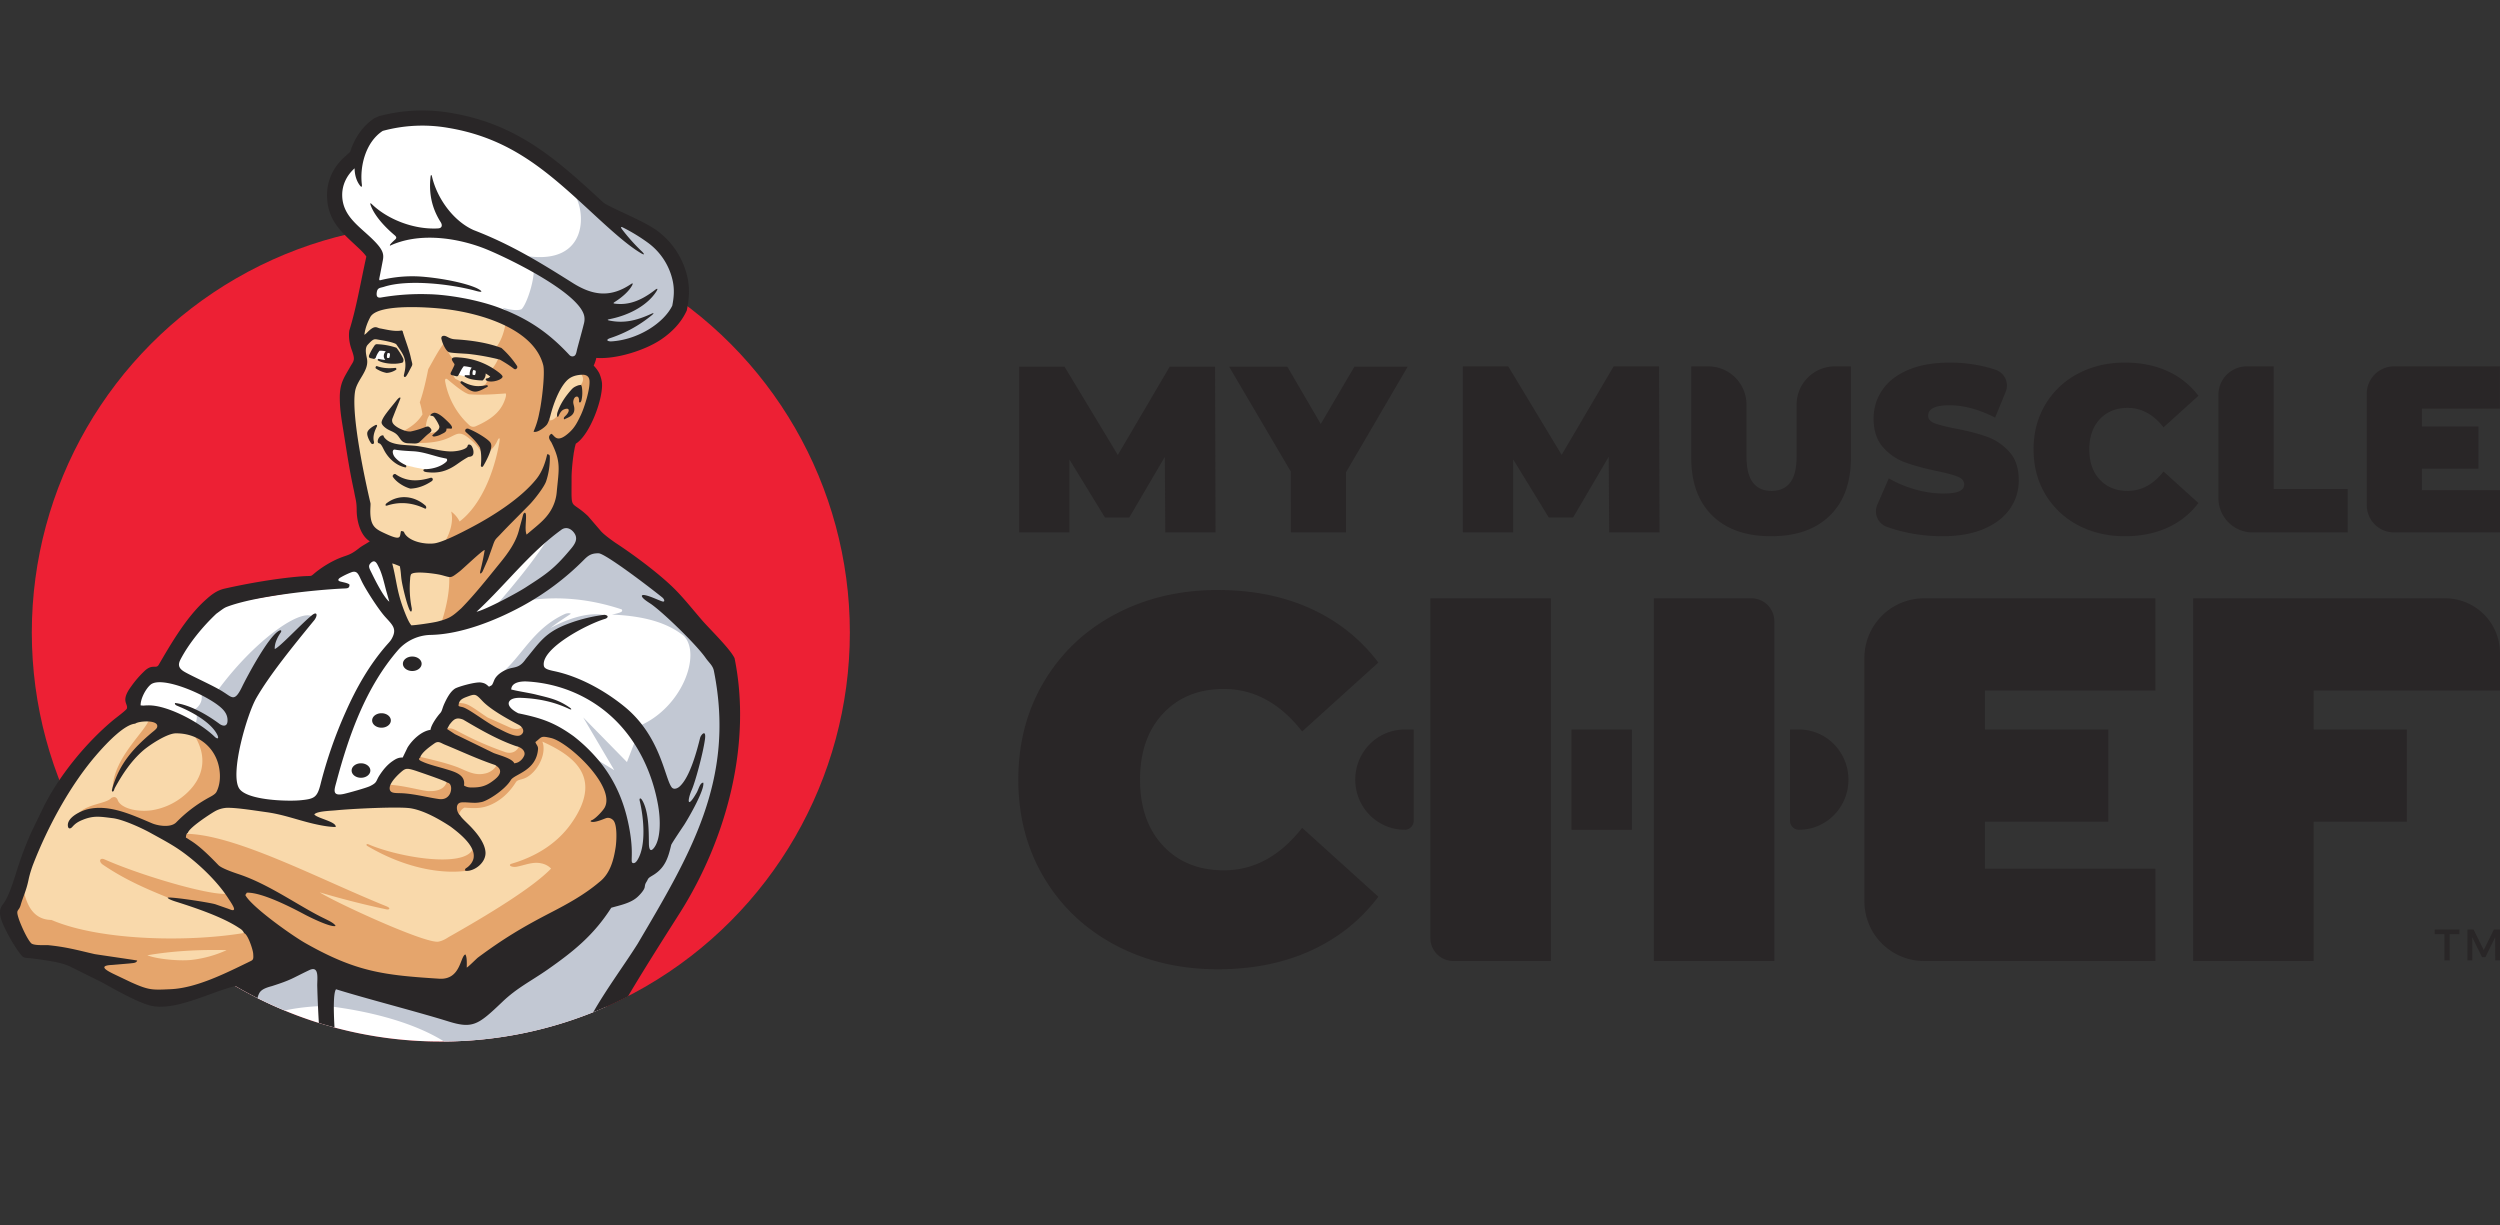
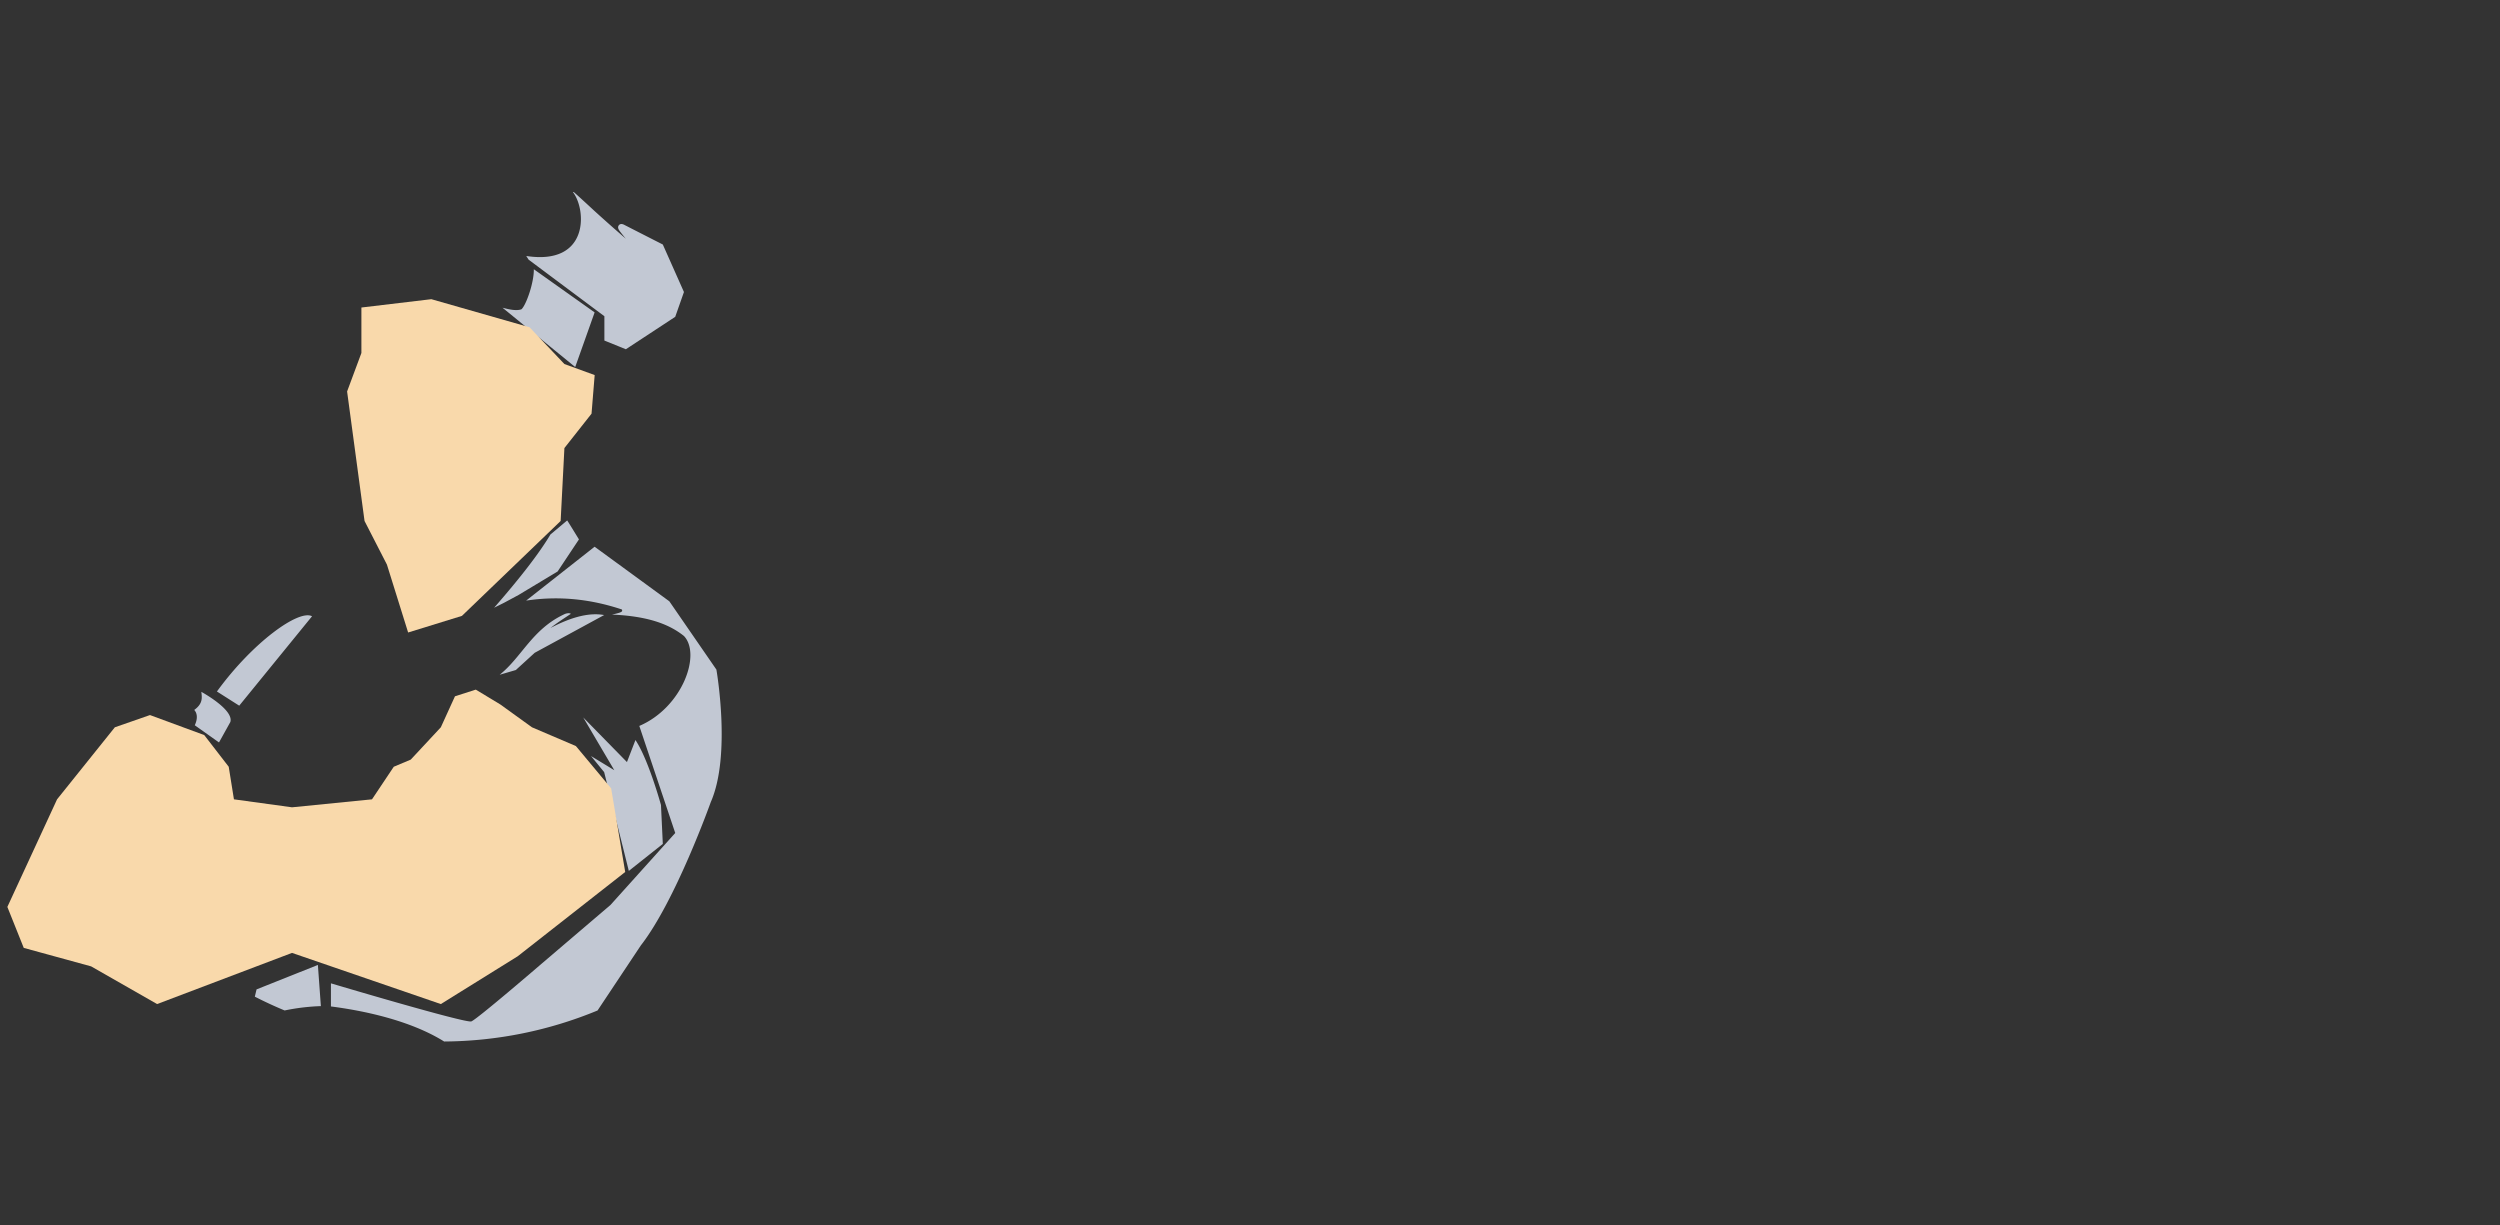
<svg xmlns="http://www.w3.org/2000/svg" viewBox="0 0 204 100" fill-rule="evenodd" clip-rule="evenodd" stroke-linejoin="round" stroke-miterlimit="1.414">
  <rect x="0" y="0" width="204" height="100" fill="#333333" stroke="none" />
-   <circle cx="35.972" cy="51.611" r="33.376" fill="#ed2034" />
-   <path d="M28.834 19.005l-1.644-3.076 3.623-6.116 9.505.599 15.108 11.119-.253 4.957-7.253 2.482-2.057 11.888 1.504 1.574 11.579 10.391.548 8.769-4.321 12.413-5.726 8.148a33.277 33.277 0 0 1-13.475 2.834 33.206 33.206 0 0 1-17.409-4.901l-7.547-23.269 6.193-7.368 8.651-1.442 6.037-3.705-1.702-19.645.318-4.043-1.679-1.609z" fill="#fff" />
  <path d="M43.632 53.268l5.667-3.08c-1.107-.202-2.519.076-4.381 1.058.499-.397 1.065-.759 1.662-1.156-.091-.086-.346-.053-.504.019-2.654 1.226-3.489 3.508-5.305 4.952l1.321-.387 1.54-1.406zm7.438-33.785a16.114 16.114 0 0 1-.506-.633c-.102-.133-.19-.321-.062-.474.118-.141.292-.104.432-.032.742.383 3.152 1.608 3.152 1.608l1.724 3.876-.711 2.024-4.029 2.647-1.752-.71v-1.985l-6.186-4.618-.19-.298c5.175.792 4.913-3.812 3.805-5.215h.077c.557.497 1.119 1.017 1.697 1.551.84.763 1.69 1.516 2.549 2.259zm-7.51 2.487l4.961 3.522-1.584 4.459-5.931-4.84c.543.14 1.133.277 1.546.126.383-.346 1.026-2.176 1.008-3.267zM15.894 59.182c.193-.422.223-.789.07-1.095l-.111-.159c.71-.513.632-.993.576-1.474 0 0 2.682 1.456 2.365 2.466l-.924 1.663-1.976-1.401zm1.807-2.756c2.928-4.028 6.689-6.721 7.762-6.139l-5.942 7.296-1.82-1.157zm3.093 24.902l.141-.594 5.004-1.995.244 3.36c-.994.033-1.983.152-2.956.355a33.378 33.378 0 0 1-2.433-1.126zm25.487-38.86l-1.366 1.147c-.928 1.558-2.503 3.58-4.595 5.976l.802-.4 1.186-.638 3.193-1.92 1.741-2.617s-.926-1.516-.961-1.548zm-3.348 6.542c2.688-.408 5.284-.12 7.808.722.091.159-.051.217-.244.279a5.825 5.825 0 0 1-.569.139c3.056.13 4.732.831 5.882 1.747 1.432 1.511-.144 5.843-3.643 7.339l2.932 8.737-5.285 5.874-5.56 4.742s-5.429 4.675-5.803 4.761c-.576.131-11.447-3.109-11.447-3.109v1.886c2.62.336 6.456 1.123 9.237 2.86a33.28 33.28 0 0 0 12.519-2.531l3.529-5.305c2.84-3.64 5.708-11.693 5.708-11.693 1.69-3.828.461-10.82.461-10.82l-3.84-5.572-6.097-4.453-5.588 4.397zm8.92 11.377l-.694 1.798-3.569-3.643 2.536 4.307-1.9-1.157 1.073 1.312 2.013 8.062 2.774-2.201-.15-3.177s-1.019-3.715-2.083-5.301z" fill="#c2c8d3" />
  <path d="M30.355 65.226l1.776-2.659 1.387-.584 2.454-2.636 1.154-2.53 1.699-.544 2.008 1.215 2.576 1.859 3.582 1.53 2.879 3.455 1.147 6.822-8.774 6.879-6.271 3.899-12.144-4.175-11.008 4.175-5.384-3.076-5.498-1.508-1.337-3.343 4.056-8.779 4.715-5.879 2.866-.998 4.427 1.632 1.999 2.586.426 2.659 4.738.65 6.527-.65zm-.864-40.133l5.707-.68 8.013 2.292 2.845 2.999 2.47.901-.256 3.149-2.214 2.807-.307 5.95-8.055 7.744-4.39 1.356-1.73-5.54-1.827-3.56-1.423-10.568 1.167-3.139v-3.711z" fill="#f9d9ab" />
-   <path d="M1.892 72.505c.213 1.001.634 2.538 2.308 2.564 4.044 1.731 11.427 1.836 16.02 1.009l.007.01.977 2.342-6.633 3.319-7.36-2.713-4.837-1.906-1.616-2.935 1.134-1.69zM37.181 57.58c.003-.106 0-.183.012-.253.711.074.831.038 1.523.493.362.238.701.487 1.066.724l1.975.885c.583.173.793-.042.967-.268l1.945.261 3.903 2.858 2.085 4.288v4.409L39.132 80.03l-8.619-.081-5.688-2.772c-1.826-.622-9.761-8.373-9.761-8.373l-.082-.766c4.001-.07 10.92 3.634 16.444 5.87.064.027.41.151.336.253-.063.097-.272.034-.365.014a69.818 69.818 0 0 1-5.307-1.359c1.205.788 8.618 4.21 9.687 4.022.281-.052.541-.182.798-.353 3.258-1.839 6.901-4.054 8.392-5.61a1.502 1.502 0 0 0-.788-.423c-.684-.16-1.307.135-2.013.272-.33.065-.734-.079-.471-.23 2.118-.613 3.771-1.715 4.857-3.215.602-.829 1.122-1.804 1.2-2.784.163-2.088-1.847-3.23-3.499-3.982.069.17.103.351.101.534.023.894-.621 1.98-1.407 2.398-.374.198-.697.153-.848.377-.638 1.023-1.43 1.594-2.141 1.883-.689.287-1.316.257-2.054.197a.772.772 0 0 0-.444.666l-6.359-1.265.51-1.27c1.254.016 3.051.568 3.455.52.971.023 1.345-.423 1.4-.85l-3.06-1.163.646-.836c1.072.257 2.219.506 3.266.894.753.299 1.384.708 2.224.529a1.425 1.425 0 0 0 1.029-.766l-4.326-2.939c.644.004.625-.019 1.31.35a25.867 25.867 0 0 0 3.701 1.609c.648.191 1.07-.221 1.143-.657l-5.49-2.538.272-.606zM12.024 77.95c.743.311 2.64.495 3.643.374a9.455 9.455 0 0 0 2.83-.794c-2.321-.054-4.479.079-6.473.42zm6.627-5.034c-1.263.262-7.11-1.454-10.123-2.791-.4-.172-.518.195-.086.465 1.843 1.249 3.679 2.015 5.454 2.733l1.404.31c.098.014 1.136.17 1.553.244.151.026.606.119.664.14l.916.322c.224.07.557.265.775.102a.329.329 0 0 0 .128-.246c.02-.264-.342-.754-.486-.98-.065-.101-.132-.2-.199-.299zm20.125-3.654l-.188.004c-.638 1.574-5.979.727-8.533-.374-.139-.062-.215.058-.078.14 3.236 1.917 6.441 2.387 8.549 1.945l.25-1.715zM8.283 66.238l-1.847.107c.701-.748 2.266-.766 2.648-1.232.238-.124.377-.093.505.125.176.641 1.416 1.058 2.777.882a5.382 5.382 0 0 0 2.619-1.177c1.734-1.423 2.006-3.306.75-5.117 0 0 3.361 1.586 2.521 5.287l-4.289 2.925-5.684-1.8zm1.948-3.752l-1.035 1.83c.075-2.531 2.703-4.618 2.998-5.675l1.265.737-3.228 3.108zm36.744-26.647l-1.066 6.041-9.094 9.109-.823-.102c.435-1.301.75-2.784.65-4.043l-.44-2.475c.492-.752.835-1.8.613-2.63.291.213.527.492.689.814 1.746-1.323 2.83-4.024 3.25-6.498.058-.333-.016-.4-.164-.1a2.287 2.287 0 0 1-.651.863c-.22-.116-.455.153-.675.038a4.113 4.113 0 0 0-.729-.866c-1.335-1.21-1.163-.281-2.886.036a6.562 6.562 0 0 1-1.667.103l.936-.764 1.035-.172v-.885c-.253-.141-.423-.378-.676-.519-.276-.026-.518.487-.532 1.183-.441.173-.884.346-1.327.516l-.393-.369c.583-.32 1.099-.72 1.451-1.303a6.392 6.392 0 0 0-.222-.984c.292-.82.498-1.756.691-2.708.435-.763.867-1.602 1.303-2.14l.32.712c.132.272.263.444.395.614l.269.494c-.121.23-.244.458-.369.688.1.141.198.28.295.42.198.097.393.195.594.295.525.297 1.055.429 1.598.32.237-.135.425-.284.369-.518l.588-.221-.144-.691c.304-.383.455-.713.564-1.031l-.221-.739c.478-.671.664-1.388.785-2.119l3.771 2.291-.393 5.419.23.39c.218-.028.427-.173.613-.432l1.858-2.447c.352-.408.223-.828-.163-1.065l1.365.424-1.597 5.051zm-10.423-4.856c.599.497 1.217 1.018 1.709 1.189.966.079 1.934.008 2.902-.058.07-.023.105-.011.119.031.058.171-.138.629-.212.786-.304.634-.871 1.252-2.249 1.851a.469.469 0 0 1-.532-.095 6.35 6.35 0 0 1-1.958-3.522c-.037-.209.01-.356.221-.182z" fill="#e5a56c" />
-   <path d="M34.634 38.295l1.598.067.666-1.346-5.104-.455.465 1.019.808.369c.522.144 1.043.253 1.567.346zm3.133-8.491l-.36.782c.264.059.782.186.782.186h.699l.206-.819-1.327-.149zm-6.832-1.305l-.422.743.46.174.914.128.217-.942-1.169-.103z" fill="#fff" />
-   <path d="M22.177 80.469c-.612.16-.884.325-1.026.583a1.933 1.933 0 0 0-.141.387 35.35 35.35 0 0 1-1.797-.975v-.002c-1.935.441-4.932 2.099-6.954 1.591-1.048-.263-2.993-1.368-3.908-1.877l-2.607-1.295c-.781-.395-2.26-.553-3.175-.68-.243-.033-.599-.001-.764-.184-.543-.599-1.392-2.103-1.678-2.909-.16-.45-.207-.908.088-1.282.564-.712.978-2.252 1.272-3.139.309-.947.667-1.878 1.073-2.788l.938-1.937c1.243-2.554 3.499-5.354 5.812-7.26.137-.112 1.005-.759 1.042-.883.123-.415-.55-.592.358-1.813a8.192 8.192 0 0 1 1.137-1.302c.627-.548.89-.086 1.111-.467 1.003-1.725 2.243-3.857 3.782-5.25.488-.443.933-.806 1.59-.956 1.906-.43 4.147-.818 6.1-.987 1.36-.116.673.132 1.609-.558.426-.31.878-.58 1.353-.808.917-.424 1.075-.283 1.9-.938.276-.22.594-.366.884-.568-.777-.476-1.066-1.674-1.07-2.522-.003-.754-.091-.857-.212-1.56-.426-1.927-.606-3.321-.93-5.291-.13-.792-.237-1.514-.237-2.364.002-1.219.362-1.628.921-2.626.289-.441.309-.537.037-1.308-.152-.431-.259-.972-.181-1.53.583-1.853.936-3.996 1.384-6.009l.005-.027a2.358 2.358 0 0 0-.251-.311 7.338 7.338 0 0 0-.385-.384c-1.361-1.281-2.538-2.196-2.57-4.272-.019-1.221.515-2.338 1.418-3.151l.462-.417c.356-1.113 1.017-2.123 1.99-2.756l.35-.158c1.92-.52 3.931-.612 5.891-.27 5.394.906 8.537 3.706 12.399 7.277.378.378 3.313 1.491 4.47 2.364a6.445 6.445 0 0 1 2.461 3.933c.155.826.104 1.574-.058 2.394l-.031.158-.072.146c-.425.87-1.145 1.618-2.006 2.203-1.305.89-3.682 1.64-5.303 1.514a2.66 2.66 0 0 1-.214.629c.177.18.328.385.449.608v-.002c.111.247.187.508.225.776.128 1.27-.985 4.286-2.131 4.987-.203.639-.349 2.145-.347 2.768.005 2.884-.167 1.718 1.343 3.144l1.021 1.188c.227.291.941.799 1.214.989 1.463.953 3.558 2.508 4.798 3.738.756.751 1.342 1.501 2.291 2.604.606.698 2.262 2.298 2.633 3.073 1.419 6.955-.624 14.702-4.449 20.763-.633 1.005-2.619 4.086-4.248 6.833-.923.476-1.869.908-2.833 1.295 1.089-1.913 2.542-3.87 3.62-5.581 4.283-7.275 7.989-13.379 6.234-22.221-.075-.476-.381-.678-.694-1.123-.781-1.112-3.534-3.771-4.486-4.412-.116-.077-.411-.258-.576-.422-.219-.216-.16-.328.135-.272.418.079 1.017.378 1.379.502.23.081.227-.101.069-.275-.1-.111-4.629-3.635-5.245-3.645-.61-.011-.871.2-1.223.557a21.714 21.714 0 0 1-5.055 3.776c-2.132 1.154-4.931 2.268-7.39 2.326a3.654 3.654 0 0 0-2.677 1.214c-2.643 3.04-4.031 6.954-5.055 10.8-.161.605-.388 1.184.624.959.348-.077 1.811-.483 2.122-.634.623-.305.455-.395.79-.902.29-.441.618-.842 1.061-1.144.263-.179.48-.299.817-.286l.398-.822c.376-.613 1.13-1.337 1.871-1.437.049-.415.568-1.119.778-1.349.171-.186.15-.311.327-.736.199-.434.48-1.012.889-1.279.239-.154 1.679-.569 2.125-.499.322.051.424.134.654.343.272-.157.226-.044.426-.534.21-.506.891-.878 1.402-.989.408-.088.748-.113 1.172-.733 1.055-1.27 1.493-2.042 3.051-2.719 1.077-.45 2.21-.751 3.369-.894.378.051.307.255.039.336-1.443.428-5.203 2.397-4.985 3.813.035.223.252.325.843.448 2.002.423 4.075 1.542 5.736 2.895 2.953 2.406 3.28 5.83 3.851 6.58.17.223.467.098.634-.046.876-.762 1.461-3.06 1.691-3.989.058-.237.524-.775.389.16-.169 1.177-.784 3.429-1.061 4.063-.208.472-.317.946-.227 1.013.07.053.258-.135.611-.748.171-.297.271-.827.545-.826.128.561-1.137 2.776-1.541 3.412-.087.135-1.05 1.552-1.078 1.677-.234.987-.471 1.8-1.377 2.396-.269.176-.457.246-.536.418-.116.26-.207.269-.242.595-.027.257-.401.652-.587.822-.559.517-1.446.684-2.148.887-1.446 2.256-3.09 3.573-5.215 5.059-1.311.914-2.461 1.469-3.645 2.596-1.987 1.894-2.419 2.247-4.437 1.618-2.489-.776-6.74-1.865-9.16-2.621-.225.271-.206 1.701-.127 3.115-.43-.116-.855-.239-1.277-.371a89.685 89.685 0 0 1-.13-2.993c-.016-.601.195-1.718-.659-1.31-1.457.695-1.408.776-3.052 1.303zM9.166 64.318c.573-1.975 1.681-3.238 3.229-4.541.11-.093.367-.277.418-.414.238-.661-1.511-.543-1.78-.311-.811.056-2.139 1.342-3.274 2.675-2.092 2.461-3.875 5.768-5.053 8.8-.057.146-.26.704-.371 1.237-.2.967-.45 1.387-.645 2.081-.16.573-.428.295-.167 1.103.159.487.677 1.664 1.019 2.017.197.203 1.047.151 1.372.158 1.507.151 2.357.397 3.803.731.327.056 3.441.505 3.48.526-.074.218-.331.199-.601.236l-1.444.123c-1.198.052-.43.464.076.715l1.466.699c1.469.658 1.716.636 3.26.564 2.068-.099 4.422-1.283 6.285-2.187.402-.204.469-.15.42-.733-.03-.337-.437-1.567-.747-1.656-.1-.251-.295-.348-.433-.439-1.332-.88-3.519-1.616-5.033-2.098-.109-.033-.781-.235-.76-.365.556-.04 3.602.436 3.917.559l.902.316c.296.095.578.265.594.061.014-.163-.369-.709-.449-.834-.937-1.474-2.579-3.004-3.956-3.961-.764-.53-1.616-.973-2.433-1.426-.697-.385-2.229-1.091-3.063-1.191-.994-.121-1.537-.236-2.444.133-.351.143-.593.281-.846.571-.128.153-.336.223-.369-.07-.081-.706 1.085-1.24 1.63-1.368 1.767-.42 3.632.481 5.234 1.152.454.195 1.536.397 1.99-.088a11.272 11.272 0 0 1 2.44-1.89c.302-.181.712-.344.838-.595.207-.413.293-.905.272-1.406-.082-2.002-1.621-3.377-3.597-3.362-.718.006-2.148.954-2.666 1.402-.952.829-1.66 1.876-2.301 3.041-.09.182-.064.261-.19.326-.107-.14-.042-.098-.023-.291zm6.165 3.638c-.128.075-.147.193-.163.395.146.07.237.147.392.242.773.478 1.611 1.325 2.259 1.996.265.274 1.254.609 1.686.753 2.517.841 4.99 2.67 7.007 3.627.202.106.799.369.869.592-.386.127-2.036-.678-2.58-.969-1.058-.566-3.446-1.787-4.657-1.75l-.126.192c.474.934 3.769 3.286 4.922 3.938 4.143 2.345 6.39 2.603 10.902 2.891 1.764.111 1.702-1.839 2.133-1.981.14.209.116.751.112 1.073.121-.053.708-.641.903-.812 2.097-1.552 3.618-2.469 5.963-3.681 1.386-.717 2.753-1.469 3.944-2.479.882-.674 1.177-1.786 1.338-2.837.074-.472.157-1.868-.202-2.223-.126-.127-.348-.248-.6-.155-.225.081-1.061.45-1.248.241.053-.065.071-.076.092-.081.251-.063.903-.738 1.062-1.029.94-1.708-2.951-5.349-4.379-5.679-.864-.2-.73-.088-1.27.33.043.195.234.311.213.578-.137 1.793-1.925 2.023-2.226 2.533-.474.801-2.027 1.793-2.492 1.802-.464.109-1.071-.023-1.514.011-.585.045-.406.829-.132 1.055.171.288.608.634 1.008 1.075.45.492 1.014 1.216 1.068 1.917.065.823-.827 1.556-1.57 1.542l-.109-.037c.025-.202.084-.135.316-.351 1.211-1.126-.574-2.54-1.475-3.217-.928-.613-2.18-1.324-3.264-1.501-.964-.157-4.853.038-6.111.165-.46.045-1.56.068-1.753.335.209.311 1.843.596 1.739 1.024-.53-.001-1.221-.124-1.914-.29-1.344-.325-2.359-.73-3.758-.923-.876-.12-2.088-.32-2.954-.35a2.235 2.235 0 0 0-1.261.304c-.294.167-2.038 1.287-2.17 1.734zm75.692 9.17c-2.476-1.31-4.417-3.143-5.822-5.496-1.405-2.353-2.107-5.023-2.107-8.011 0-2.988.702-5.658 2.107-8.012 1.405-2.353 3.346-4.185 5.822-5.496 2.476-1.311 5.259-1.966 8.347-1.966 2.837 0 5.369.508 7.595 1.522 2.225 1.015 4.061 2.481 5.509 4.397l-6.218 5.623c-1.809-2.311-3.937-3.467-6.386-3.467-2.058 0-3.714.67-4.966 2.008-1.251 1.339-1.877 3.136-1.877 5.391s.626 4.052 1.877 5.39c1.252 1.339 2.908 2.008 4.966 2.008 2.449 0 4.577-1.155 6.386-3.467l6.218 5.623c-1.448 1.917-3.284 3.382-5.509 4.397-2.226 1.015-4.758 1.522-7.595 1.522-3.088 0-5.871-.655-8.347-1.966zM175.88 56.35h-13.911v3.178h10.071v7.528h-10.071v3.833h13.912v7.528h-18.878a4.867 4.867 0 0 1-4.867-4.867v-17.2h-.001v-2.66a4.867 4.867 0 0 1 4.867-4.867h18.878v7.527zm-31.095 22.066h-9.833V48.822h7.963a1.87 1.87 0 0 1 1.87 1.87v27.724zm41.689-.001l-7.514.001V48.822h20.565A4.475 4.475 0 0 1 204 53.297v3.05h-15.206v3.181h7.603v7.528h-7.603v11.359h-2.32zm-59.921.001h-7.963a1.871 1.871 0 0 1-1.871-1.871V48.822h9.834v29.594zm75.186-.05h-.399V75.85h.503l.831 1.671.827-1.671H204v2.516h-.392l-.004-1.88-.793 1.617h-.278l-.794-1.617v1.88zm-1.051-2.135h-.799v2.135h-.424v-2.135h-.794v-.381h2.017v.381zM53.337 69.22c.566-.668.59-2.21.367-3.49-.463-2.663-1.653-5.159-3.525-6.994-1.858-1.822-4.391-2.969-7.167-3.127-.47-.026-1.27.044-1.296.653.634.162 1.421.266 2.025.415 1.125.281 1.815.407 2.763 1.071.174.123.132.192-.044.109-1.147-.544-2.373-.848-3.922-.913-.588-.025-.878.112-.987.302-.144.251.072.613.743.957 1.822.38 2.909.717 4.507 1.869a13.224 13.224 0 0 1 2.27 2.247c1.122 1.44 1.858 3.093 2.246 5.088.315 1.606.227 2.402.229 2.762 0 .147.015.223.079.247.154.065.298-.077.418-.284.685-1.165.497-3.373.153-4.81-.036-.145.047-.293.216-.007.272.459.405 1.123.47 1.764.06.606.062 1.182.069 1.785.005.272.065.736.386.356zm79.829-1.511h-4.936v-8.181h4.936v8.181zm13.629-8.181c2.231 0 4.038 1.831 4.038 4.091 0 2.259-1.807 4.09-4.038 4.09a.73.73 0 0 1-.729-.729v-7.452h.729zm-32.168 0h.729v7.452a.729.729 0 0 1-.729.729c-2.23 0-4.038-1.831-4.038-4.09 0-2.26 1.808-4.091 4.038-4.091zm-89.173-9.326c.434-.351.481.015.201.392-1.776 2.169-3.659 4.488-4.74 6.366-.753 1.307-2.164 6.14-1.405 7.368.611.987 3.965 1.075 5.01.973 1.147-.11 1.365-.231 1.644-1.343a36.017 36.017 0 0 1 2.025-5.825c.873-1.973 1.932-3.857 3.367-5.498.153-.177.292-.307.403-.502.456-.808.095-1.109-.517-1.785-.543-.599-1.48-2.064-1.846-2.759-.334-.64-.381-1.033-.861-.914a6.155 6.155 0 0 0-.967.459c-.18.109-.239.251 0 .316.137.037.321.075.474.119.139.043.251.088.276.144.003.322-.206.295-.504.31-2.377.112-7.206.623-9.487 1.489-.259.098-.399.225-.872.566-1.083 1.017-2.232 2.401-2.921 3.727-.181.35-.223.65.213.949.453.31 2.599 1.247 3.309 1.731.697.433.891.822 1.514-.476.315-.653 2.147-4.136 3.027-4.552.184-.088.174.068.117.147-.26.369-.523.892-.493 1.354.37-.109 2.16-2.048 3.033-2.756zm7.198 12.862c.436-.39.515-.41 1.283-.167.355.126 2.455.829 2.55.961.404.049.38.637.22.931-.172.317-.473.469-.886.412-.799-.107-1.837-.383-2.824-.462-.62-.049-1.094.05-1.187-.307-.115-.446.548-1.101.844-1.368zm1.634-1.249c-.263.175.091.291.251.365.453.207 1.281.409 1.739.548.757.23 1.736.452 1.585 1.367a.998.998 0 0 0 .505.161c.895.025 1.358-.124 2.02-.662.903-.734.09-1.101.027-1.164-1.521-.519-2.684-1.079-4.139-1.676-.307-.125-.497-.325-.825-.092-.341.243-1.052.736-1.163 1.153zm-4.83.47c.421 0 .764.264.764.591 0 .326-.343.59-.764.59-.422 0-.763-.264-.763-.59 0-.327.341-.591.763-.591zm12.664-1.399c-1.474-.507-2.905-1.325-4.324-2.165-.585-.233-.787-.007-1.119.412l-.195.354.641.42 3.149 1.535c.429.176 1.52.431 1.699.849.137-.034.218-.046.323-.099.227-.124.403-.326.495-.569.1-.351-.251-.65-.669-.737zm-24.396-.942c-.515-1.007-2.034-1.836-3.062-2.266-.337-.146-.381-.142-.391-.316 1.233.139 2.666.982 3.644 1.709.276.2.603.218.645-.174.044-.42-.127-.748-.386-1.019-1.016-1.066-4.98-2.815-5.901-1.999-.402.359-.809 1.142-.799 1.68.348.033.185.005.629-.002.804-.012 1.83.341 2.774.797 1.052.51 2.009 1.158 2.631 1.755.244.236.386.169.216-.165zm20.347-3.076c.705-.261.726-.27 1.29.327.665.706 2.049 1.469 2.944 1.938.363.18.574.602.179.848-.113.07-.274.074-.459.037-.465-.092-1.073-.434-1.366-.576-.935-.45-2.221-1.479-2.818-1.709-.177-.067-.33-.06-.425-.134.012-.43.253-.581.655-.731zM31.13 58.2c.421 0 .762.263.762.59 0 .327-.341.59-.762.59-.422 0-.763-.263-.763-.59 0-.327.341-.59.763-.59zm2.51-4.627c.421 0 .764.264.764.59 0 .327-.343.591-.764.591-.422 0-.763-.264-.763-.591 0-.326.341-.59.763-.59zm10.685-23.787c-.775-2.959-5.059-4.187-7.785-4.542-1.202-.156-5.697-.532-6.324.631-.204.379-.418.892-.483 1.447.176-.118.211-.186.385-.343.511-.462.636-.224.894-.18.522.089 1.201.281 1.765.165.111.058.076.063.116.196.179.585.499 1.416.62 1.98.171.799.225.436-.168 1.222a2.934 2.934 0 0 1-.187.315c-.1.147-.24.1-.196-.091.066-.299.179-.663.084-1.179-.093-.497-.439-.91-.717-1.323-.233-.153-.946-.284-1.35-.349-.441-.071-.461-.157-.972.395-.253.274-.14.762-.067 1.119.206.999-.804 1.716-.966 2.684-.325 1.943.793 7.161 1.256 9.125.032.153-.082.815.063 1.405.16.645.612.829 1.193 1.098 1.332.611 1.109.218 1.235-.225.304.012.207.083.346.267.457.615 1.614.827 2.356.738.721-.088 2.352-.943 3.08-1.328 1.76-.929 4.033-2.373 5.279-3.943.455-.573.718-1.307.869-2.01.204.039.213.076.216.295a6 6 0 0 1-.307 1.931c-.176.486-.956 1.48-1.332 1.869-.792.813-1.675 1.674-2.434 2.485-.348.369-.392.332-.578.88l-.39 1.1-.432.98c-.068.156-.293.363-.197-.025a19.38 19.38 0 0 0 .355-1.698c-.212.04-1.755 1.523-2.039 1.744-.808.623-.657.514-1.537.295-.425-.105-2.208-.357-2.44-.044a1.046 1.046 0 0 0-.068.371 8.238 8.238 0 0 0 .128 2.371c.038.198-.037.485-.202.098-.186-.43-.364-1.166-.445-1.5-.298-1.243-.168-1.18-.321-2.004-.107-.051-.583-.242-.622-.227.415 1.59.344 2.366 1.152 4.299.136.321.274.595.408.746.281.007 1.841-.221 2.157-.312.999-.257 1.212-.443 1.925-1.084 1.126-1.156 2.096-2.389 3.114-3.64.677-.829 1.328-1.712 1.586-2.726.106-.416.227-.81.329-1.228.046-.195.223-.323.244.006.028.476-.116 1.213.053 1.582.964-.846 1.841-1.389 2.276-2.624.097-.279.158-.57.181-.864.174-1.881.367-2.407-.428-4.019-.06-.125-.403-.459-.018-.719.272.09.393.877 1.474-.11.434-.397.644-.801.939-1.421.292-.615.787-2.192.7-2.851-.048-.358-.329-.459-.659-.436-.618.042-.975.234-1.26.555-.602.675-1.038 1.897-1.257 2.751-.081.314-.2.634-.294.761-.168.228-.811.709-1.092.576a6.933 6.933 0 0 0 .478-1.579c.188-.784.481-3.202.311-3.858zm-5.444 20.135c.769-.171 3.424-1.584 4.123-2.062 1.574-1.008 2.234-1.47 3.456-2.923.419-.484.817-.975.318-1.544-.24-.274-.625-.442-1.011-.133-.527.386-.973.753-1.402 1.133-1.934 1.716-3.562 3.752-5.484 5.529zm-7.207-.904l.095.084-.276-.97c-.146-.569-.319-1.333-.588-1.853-.127-.242-.292-.715-.669-.319-.227.235-.095.423.11.841.286.585.877 1.76 1.328 2.217zm123.59-5.639c-.484-.116-.929-.25-1.333-.403a1.341 1.341 0 0 1-.741-1.794l.937-2.148c.637.374 1.35.674 2.14.9a8.255 8.255 0 0 0 2.273.339c.625 0 1.071-.062 1.338-.184.267-.123.401-.306.401-.552 0-.284-.175-.497-.525-.639-.35-.142-.927-.296-1.729-.464-1.032-.219-1.892-.455-2.58-.707a4.383 4.383 0 0 1-1.796-1.239c-.509-.573-.764-1.351-.764-2.332 0-.852.235-1.626.707-2.323.471-.696 1.175-1.245 2.111-1.645.936-.4 2.073-.6 3.41-.6.918 0 1.819.1 2.704.3.365.082.712.181 1.041.295a1.354 1.354 0 0 1 .805 1.793l-.862 2.103c-1.312-.671-2.554-1.007-3.725-1.007-1.16 0-1.739.284-1.739.852 0 .271.172.474.516.61.344.135.91.28 1.7.435 1.019.194 1.879.416 2.58.668a4.48 4.48 0 0 1 1.824 1.229c.517.568.774 1.342.774 2.323 0 .851-.236 1.622-.707 2.313-.471.69-1.175 1.238-2.111 1.645-.936.406-2.073.61-3.411.61-1.108 0-2.187-.126-3.238-.378zm-15.539-1.306c-1.147-1.123-1.72-2.697-1.72-4.723v-7.452h1.389a3.12 3.12 0 0 1 3.12 3.12v4.196c0 .994.176 1.717.526 2.168.35.452.857.677 1.519.677.662 0 1.168-.225 1.519-.677.35-.451.526-1.174.526-2.168v-4.196a3.12 3.12 0 0 1 3.12-3.12h1.312v7.452c0 2.026-.573 3.6-1.719 4.723-1.147 1.123-2.746 1.684-4.796 1.684-2.051 0-3.65-.561-4.796-1.684zm29.844.784a6.677 6.677 0 0 1-2.665-2.517c-.643-1.077-.965-2.299-.965-3.668 0-1.367.322-2.59.965-3.668a6.681 6.681 0 0 1 2.665-2.516c1.134-.6 2.408-.9 3.822-.9 1.299 0 2.458.232 3.478.697a6.46 6.46 0 0 1 2.521 2.013l-2.846 2.574c-.829-1.058-1.803-1.587-2.924-1.587-.942 0-1.7.307-2.273.919-.573.613-.86 1.436-.86 2.468 0 1.033.287 1.855.86 2.469.573.612 1.331.918 2.273.918 1.121 0 2.095-.528 2.924-1.586l2.846 2.574a6.46 6.46 0 0 1-2.521 2.013c-1.02.464-2.179.697-3.478.697-1.414 0-2.688-.3-3.822-.9zm34.43-9.513h-6.369v1.455h4.611v3.446h-4.611V40H204v3.446h-8.643a2.229 2.229 0 0 1-2.229-2.228v-9.093c0-1.231.997-2.228 2.228-2.228h8.643v3.446zm-94.166 10.103h-4.501V38.48l-5.036-8.561h4.75l2.727 4.677 2.747-4.677h4.349l-5.036 8.619v4.908zm75.702-3.542h6.038v3.542h-7.756a2.79 2.79 0 0 1-2.791-2.791v-8.449a2.309 2.309 0 0 1 2.309-2.309h2.2v10.007zm-98.269 3.542h-4.101V29.919h3.7l4.349 7.208 4.235-7.208h3.701l.038 13.527h-4.101l-.038-6.164-2.9 4.947h-1.984l-2.899-4.735v5.952zm36.209 0h-4.108V29.897h3.706l4.357 7.219 4.242-7.219h3.706l.039 13.549h-4.108l-.039-6.175-2.904 4.956h-1.987l-2.904-4.743v5.962zm-88.811-1.949c-.986-.472-2.015-.588-3.062-.246-.179.058-.172-.068-.082-.165 1.004-.794 2.309-.634 3.225.197.063.128.043.263-.081.214zm-2.616-2.603c-.038-.128.123-.255.222-.207.904.635 1.874.602 2.879.296.135-.021.247.134.094.271-.537.362-1.113.592-1.751.617-.488-.125-1.145-.51-1.444-.977zm-.091-2.775c.508.191 1.11.191 1.753.242 1.049.084 2.067.453 3.042.476.348.009.979-.074 1.277-.283.067-.049.12-.11.132-.191.021-.063.061-.09.114-.088.183.007.258.19.313.339.04.116.055.239.045.362-.024.246-.191.286-.409.307-.421.229-.713.446-.971.624-.789.543-1.49.743-2.454.616-.184-.028-.256-.082-.251-.156.007-.088.107-.086.225-.083.602-.033 1.208-.221 1.61-.572.088-.083.107-.127.1-.186-.005-.057-.022-.083-.043-.099 0 0-.527-.112-.584-.128-.711-.186-1.419-.441-2.143-.476-.481-.026-.962-.049-1.436-.126-.072-.02-.137-.018-.174.021-.12.121-.014.404.068.523.155.221.46.488.915.703.1.031.083.209-.008.196-.717-.137-1.328-.686-1.683-1.308-.162-.287-.225-.499-.402-.64-.129-.015-.173-.087-.173-.175 0-.204.178-.483.406-.494.062-.003.09.058.093.121.16.22.382.385.638.475zm7.142-.698c.231.138.834.506.943.742.025.053.04.111.046.17.04.439-.441 1.349-.671 1.72-.053.077-.188.054-.178-.069.064-.632.013-1.187-.075-1.468-.204-.352-.59-.782-1.147-1.256-.135-.139-.011-.329.19-.281.307.126.605.274.892.442zm-8.579.645c-.119-.423.021-.847.239-1.272.033-.1-.023-.17-.144-.095-.214.104-.624.369-.648.631-.027.286.226.732.339.869.133.086.226.009.214-.133zm2.134-3.627c.032.007.028.058-.012.156-.209.522-.42 1.043-.629 1.583a.492.492 0 0 0-.002.247c.097.366.842.689 1.198.763.1.018.201.026.302.022.45-.093.84-.223 1.204-.365.142-.056.242-.054.305-.005.053.04.169.144.185.249.016.129-.125.223-.213.287-.219.159-.497.462-.736.672-.077.086-.2.143-.411.144-.107-.001-.219-.008-.334-.012-.221-.01-.407.004-.606-.118-.237-.144-.319-.426-.553-.63-.256-.225-.546-.272-.836-.476-.223-.157-.378-.334-.379-.483.019-.378.664-1.096 1.176-1.743.06-.075.239-.315.341-.291zm2.51 1.493c-.035-.006-.059-.027-.037-.092a.579.579 0 0 1 .299-.159c.225-.011.567.189 1.015.628.125.122.475.424.443.605-.009.044-.037.065-.084.07a1.346 1.346 0 0 0-.375-.005.305.305 0 0 1-.007.144c-.066.182-.259.224-.472.344-.163.082-.34.134-.522.153-.105.003-.179-.067-.13-.12.148-.128.345-.309.45-.414.068-.07.139-.216.097-.332a2.485 2.485 0 0 0-.201-.399 4.462 4.462 0 0 0-.226-.335.312.312 0 0 0-.25-.088zm12.352-1.834a2.746 2.746 0 0 1-.072.585c-.086.255-.204.154-.197.061.025-.249-.068-.39-.179-.384-.137.007-.225.131-.265.274-.088.312.081.458.063.794-.026.477-.442.621-.838.794-.073-.194.086-.215.253-.44.213-.286.174-.542-.242-.382-.214.08-.348.282-.471.576-.156.151-.118-.204-.084-.309.126-.392.39-1 1.043-1.759.22-.254.287-.318.608-.446.102-.039.165-.037.242-.051.132-.026.141.556.139.687zm-9.921-.831c-.054-.075.013-.176.107-.16.362.211.71.332 1.032.38.314.047.639.005.978-.058.081-.016.121.098.058.144-.329.153-.71.42-1.07.381-.379-.04-.83-.439-1.105-.687zm2.41-.541a4.819 4.819 0 0 0-.376-.251.685.685 0 0 1-.251.573c-.516-.02-1.12-.081-1.458-.327-.014-.035-.007-.1.053-.111.118.014.242.007.36.005a.841.841 0 0 1 .162-.62 4.232 4.232 0 0 0-.65-.114c-.211.257-.318.536-.455.763-.037.059-.086.066-.132.063-.095-.021-.191-.048-.288-.072-.077-.02-.176-.025-.2-.113-.023-.077.049-.175.081-.244.079-.172.221-.437.235-.513.005-.026-.004-.052-.016-.079-.058-.086-.214-.286-.197-.386a.167.167 0 0 1 .029-.065c.098-.127.486-.072.634-.06a5.855 5.855 0 0 1 3.031 1.115c.129.094.473.339.441.464-.061.243-.88.506-1.289.313a.205.205 0 0 1-.069-.062c-.026-.037-.026-.086.044-.123l.044-.005a.483.483 0 0 0 .267-.151zm-1.185-.465a.374.374 0 0 0-.194-.067c-.07.096-.075.255-.066.37.06.035.131.047.2.036a.682.682 0 0 0 .06-.339zm-8.152-.197c-.058-.062.007-.213.084-.192.455.174.982.202 1.496.148.071-.018.13.093.078.148-.23.154-.497.245-.773.263a2.264 2.264 0 0 1-.885-.367zm10.251-1.669c.487.432.915.926 1.273 1.469a.177.177 0 0 1-.04.217c-.121.111-.209.016-.306-.056-.332-.247-.69-.469-1.059-.68a19.145 19.145 0 0 0-2.482-.456c-.328-.039-1.458-.07-1.667-.151-.2-.079-.362-.404-.448-.59a2.679 2.679 0 0 1-.177-.527c-.006-.13.054-.188.131-.209.167-.044.311.056.454.126.171.09.361.142.555.151 1.475.088 2.743.316 3.766.706zm-10.199-.309a.25.25 0 0 0-.163.114c-.172.249-.32.515-.441.792-.032.111 0 .18.069.222l.333.075c.064-.019.122-.049.151-.119.065-.2.168-.387.303-.548.171-.009.344.008.511.051a.5.5 0 0 0-.044.699 2.67 2.67 0 0 1-.511-.083c-.083-.017-.137.032-.092.118.336.228 1.304.386 2.001.184a.194.194 0 0 0 .074-.11.352.352 0 0 0 .014-.116c-.007-.093-.058-.178-.106-.269a5.308 5.308 0 0 0-.467-.72 5.525 5.525 0 0 0-1.632-.29zm1.098.766a.3.3 0 0 0-.179-.049c-.067.105-.072.267-.063.384a.255.255 0 0 0 .188.016.765.765 0 0 0 .054-.351zm.358-9.68c-.834-.706-1.617-1.586-1.918-2.396-.065-.176-.066-.262.093-.107 1.277 1.229 3.417 2.083 5.393 1.969.35-.02.362-.28.216-.51-.755-1.191-.971-2.413-.826-3.706.025-.211.081-.165.122.007.416 1.769 1.74 3.617 3.402 4.351 3.039 1.172 5.375 2.61 8.078 4.312 1.639 1.031 3.078 1.219 4.757.085.184-.125.146.003.081.123-.258.469-.787.936-1.341 1.294-.214.137-.233.165-.008.19 1.022.116 2.021-.197 3.204-1.11.238-.185.277-.122.117.126-.679 1.054-2.097 1.899-3.78 2.236-.302.062-.161.099.014.132 1.132.218 2.124.009 3.364-.559.186-.086.271-.082.047.108a10.496 10.496 0 0 1-3.365 1.861c-.371.118-.348.262.014.281 2.162-.108 4.309-1.47 5.017-2.914.14-.716.175-1.287.056-1.93a5.217 5.217 0 0 0-1.992-3.171 14.462 14.462 0 0 0-2.097-1.284c-.188-.098-.171.011-.069.146a15.214 15.214 0 0 0 1.621 1.811c.137.13.332.383-.086.135-1.104-.656-2.466-1.895-3.932-3.249-3.649-3.373-6.635-6.104-11.766-6.966a12.319 12.319 0 0 0-5.361.244c-1.408.918-1.881 2.91-1.705 4.358.024.195-.009.289-.158.093-.264-.343-.424-.822-.434-1.397-.673.606-1.022 1.393-1.01 2.213.028 1.834 1.639 2.646 2.768 3.874.562.611.64.945.55 1.408l-.225 1.167c-.072.372-.123.504.027.467a10.661 10.661 0 0 1 3.651-.267c1.543.144 3.236.497 4.125.88.379.163.804.476.012.258-2.043-.562-5.547-.959-7.488-.335-.318.102-.541.061-.599.451-.044.302.026.476.341.427a18.948 18.948 0 0 1 3.857-.271c1.591.025 4.059.455 5.788 1.107 2.35.884 4.024 2.018 5.728 3.85.147.158.332.137.435.058.111-.086.144-.286.181-.449.086-.366.388-1.414.582-2.203.043-.173.052-.353.026-.529-.307-1.981-6.729-5.041-8.352-5.64-2.292-.847-5.222-1.214-7.509-.151-.004-.054-.071-.058.419-.502.167-.151.085-.248-.065-.376z" fill="#292627" />
</svg>